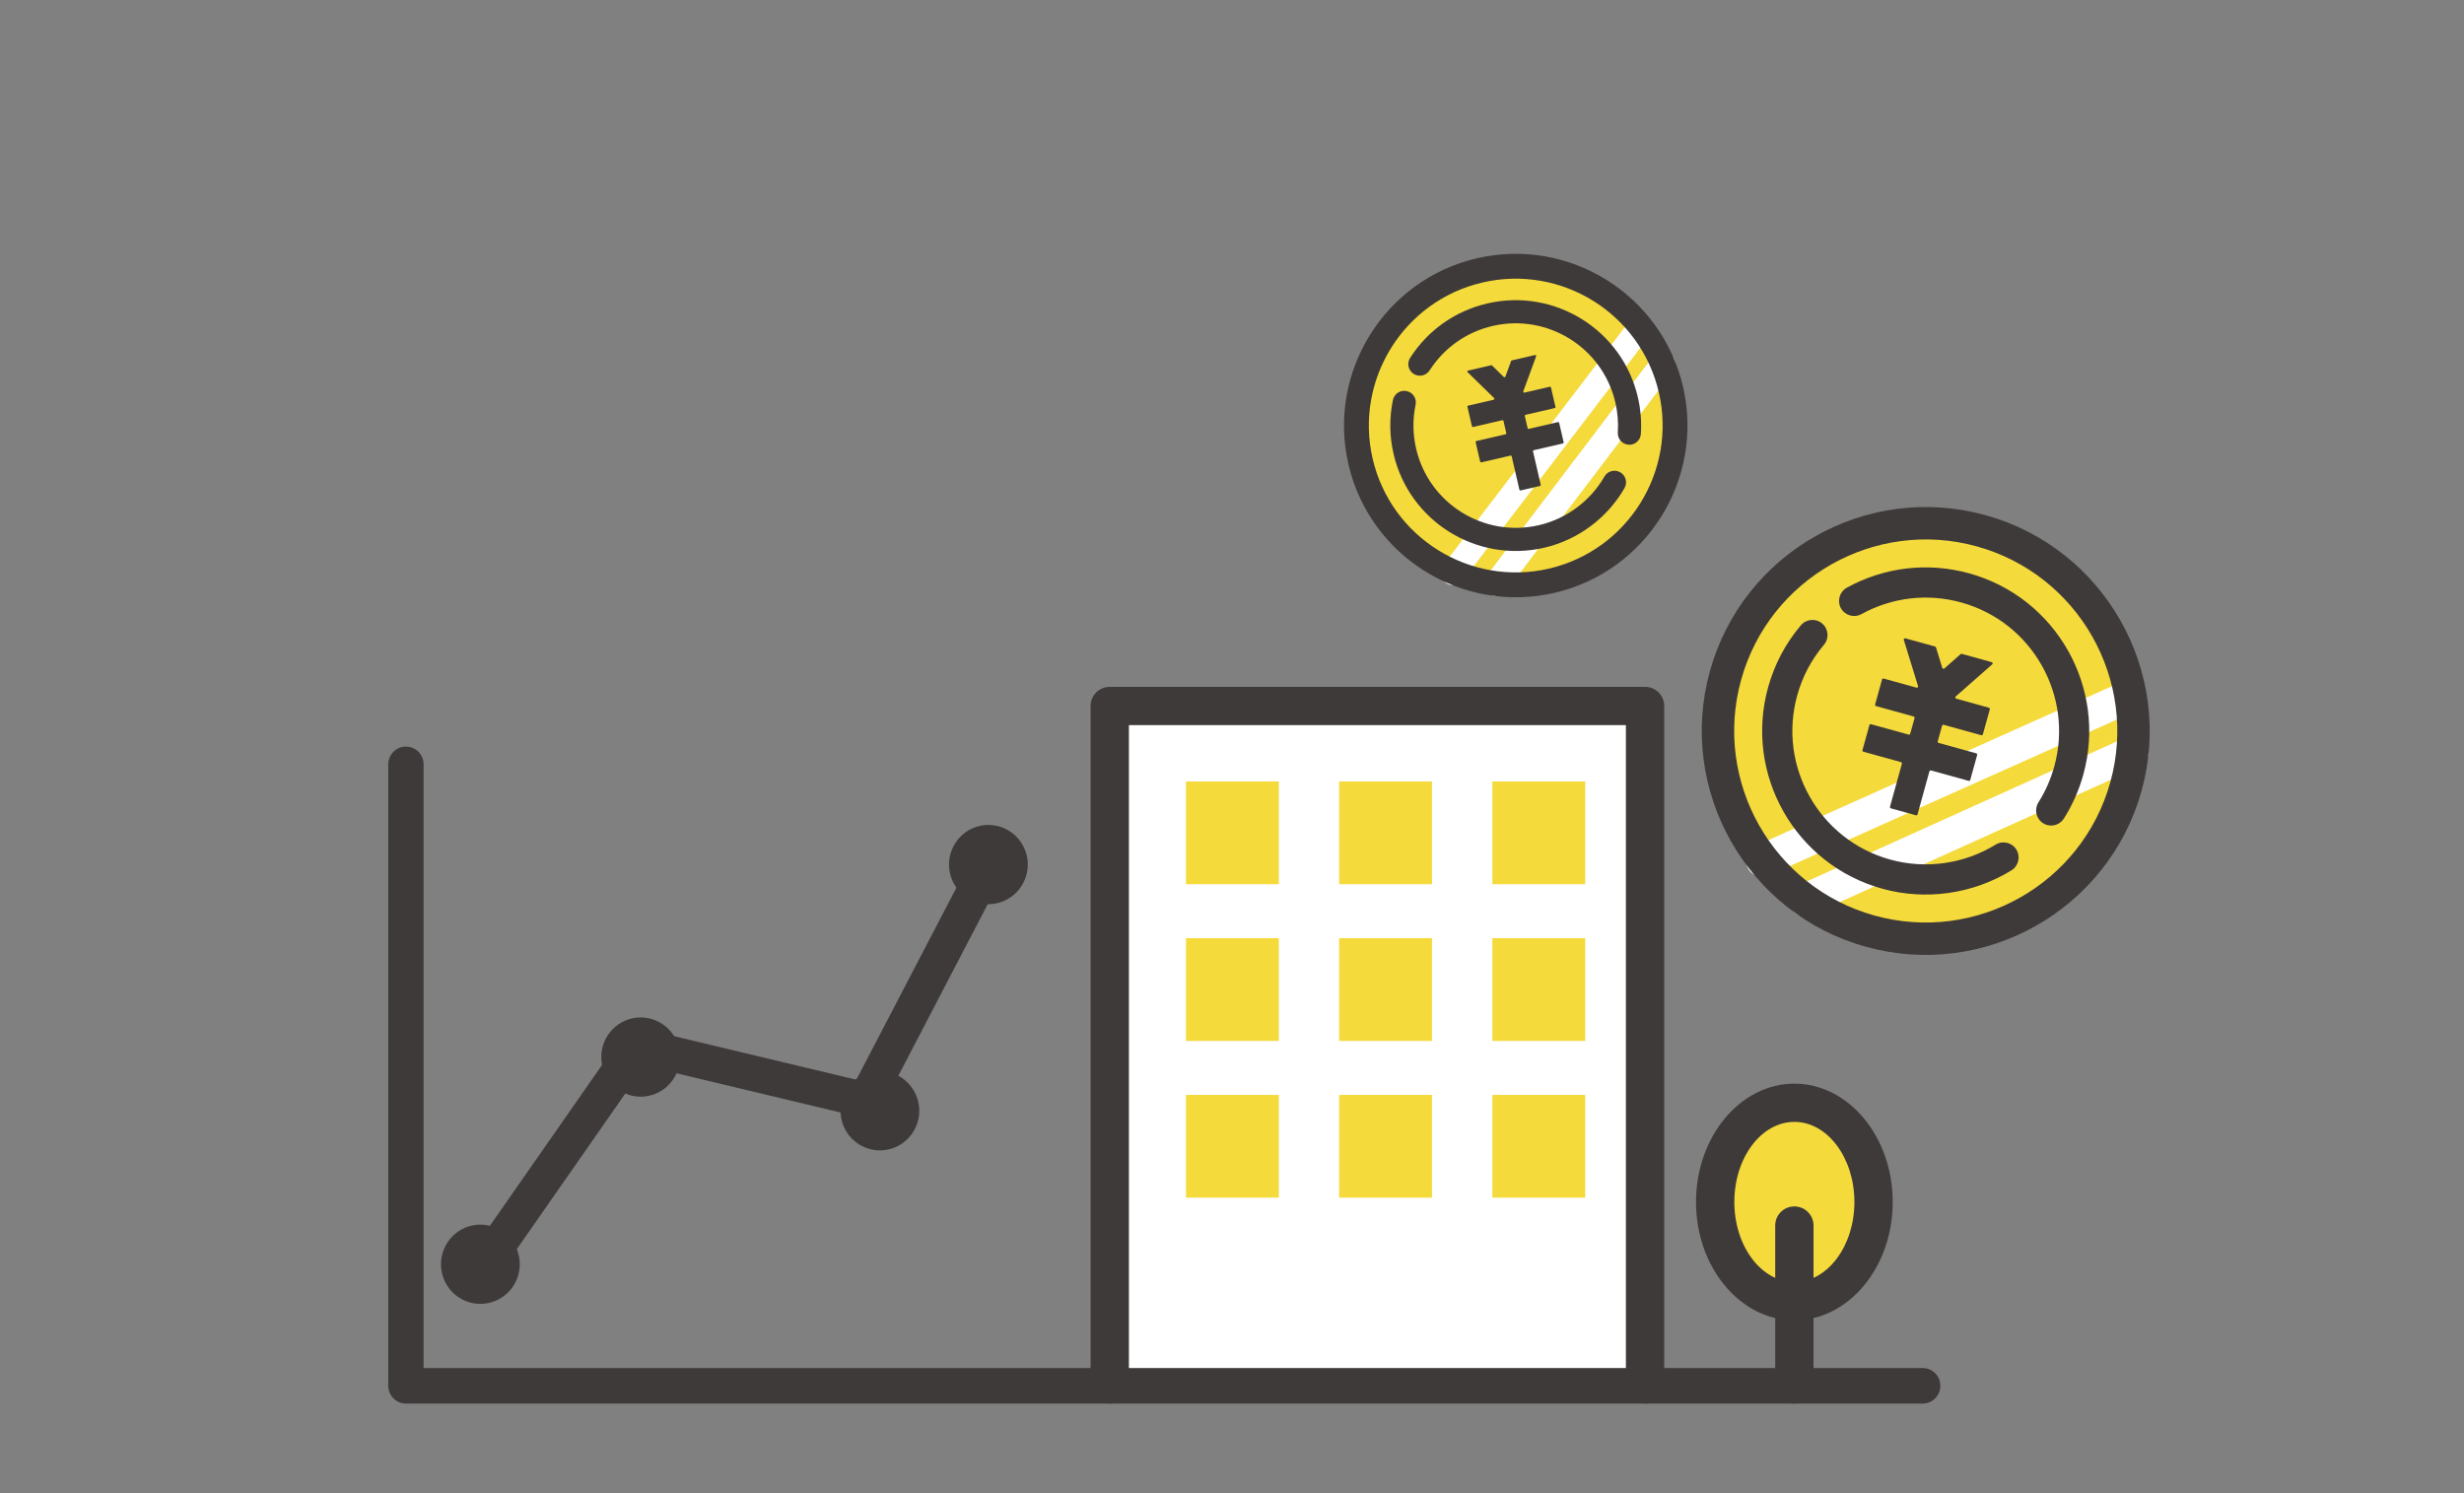
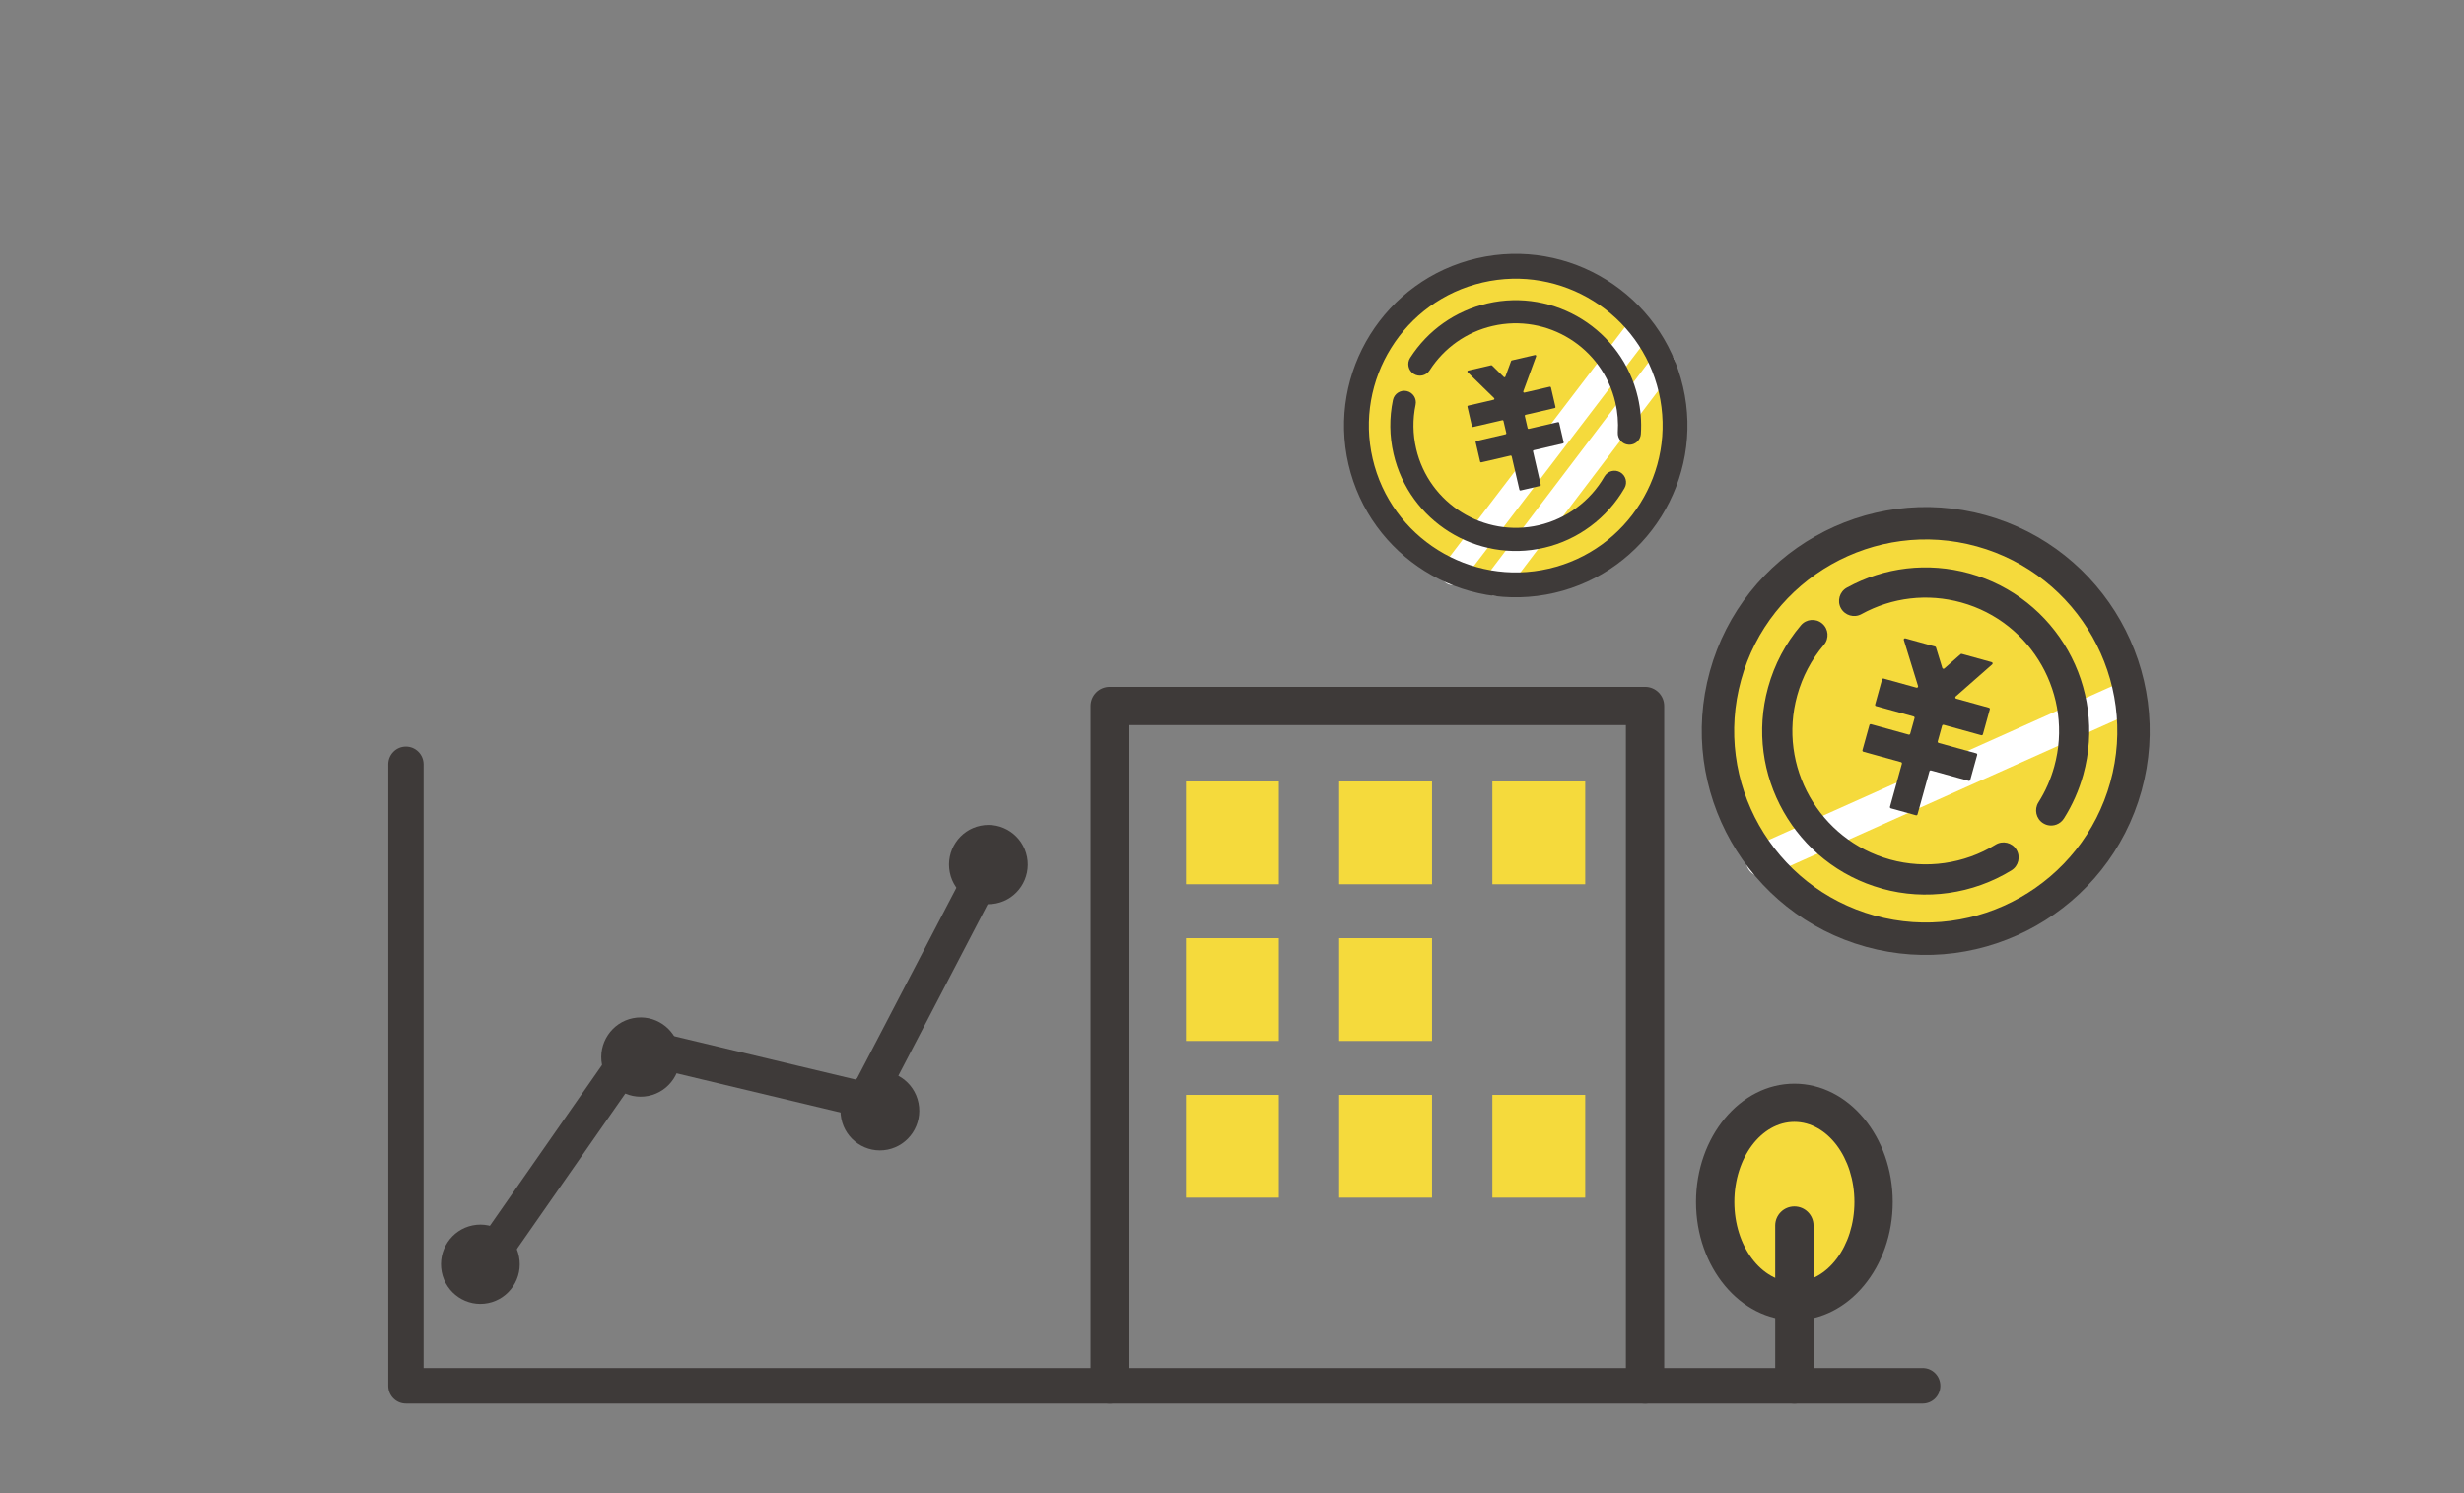
<svg xmlns="http://www.w3.org/2000/svg" width="330" height="200" viewBox="0 0 330 200" fill="none">
  <rect x="0" y="0" width="330" height="200" fill="#808080" stroke="none" />
  <g clip-path="url(#clip0_161_3188)">
    <path d="M215.664 74.173C225.148 67.18 227.167 53.822 220.173 44.339C213.179 34.855 199.822 32.837 190.338 39.83C180.855 46.824 178.836 60.181 185.83 69.665C192.823 79.148 206.181 81.167 215.664 74.173Z" fill="#F5DA3C" />
    <path d="M194.984 78.337C194.52 78.445 194.008 78.351 193.598 78.04C192.869 77.484 192.726 76.439 193.285 75.706L217.95 43.382C218.505 42.649 219.551 42.509 220.284 43.068C221.013 43.625 221.156 44.67 220.597 45.403L195.932 77.723C195.687 78.042 195.348 78.249 194.984 78.334L194.984 78.337Z" fill="white" />
    <path d="M200.764 79.804C200.299 79.911 199.792 79.82 199.382 79.509C198.65 78.953 198.506 77.909 199.062 77.176L221.366 47.772C221.921 47.039 222.966 46.896 223.698 47.452C224.431 48.007 224.574 49.052 224.019 49.784L201.714 79.188C201.47 79.511 201.131 79.718 200.764 79.804Z" fill="white" />
    <path d="M206.794 73.368C197.768 75.46 188.728 69.818 186.637 60.796C186.082 58.4 186.055 55.973 186.552 53.58C186.726 52.743 187.55 52.202 188.388 52.38C189.226 52.554 189.766 53.378 189.588 54.217C189.182 56.163 189.208 58.143 189.66 60.096C191.365 67.453 198.737 72.054 206.098 70.348C209.79 69.493 212.991 67.119 214.879 63.83C215.307 63.089 216.253 62.832 216.998 63.259C217.739 63.688 217.996 64.634 217.569 65.378C215.249 69.408 211.323 72.323 206.798 73.371L206.794 73.368Z" fill="#3E3A39" />
    <path d="M218.571 59.531C218.427 59.565 218.275 59.577 218.117 59.568C217.261 59.512 216.615 58.774 216.671 57.918C216.76 56.58 216.649 55.231 216.343 53.913C214.638 46.556 207.266 41.955 199.906 43.66C196.404 44.472 193.409 46.586 191.467 49.609C191.004 50.332 190.046 50.538 189.325 50.079C188.602 49.616 188.396 48.658 188.855 47.937C191.233 44.227 194.908 41.637 199.203 40.642C208.228 38.55 217.268 44.193 219.359 53.214C219.734 54.832 219.87 56.486 219.76 58.125C219.713 58.823 219.213 59.383 218.564 59.533L218.571 59.531Z" fill="#3E3A39" />
    <path d="M202.375 48.368L201.614 50.442C201.582 50.533 201.467 50.56 201.398 50.492L199.828 48.958C199.794 48.928 199.749 48.912 199.705 48.922L196.621 49.636C196.521 49.66 196.482 49.787 196.559 49.86L200.102 53.321C200.176 53.395 200.141 53.521 200.04 53.544L196.632 54.334C196.56 54.351 196.515 54.422 196.532 54.494L197.134 57.091C197.151 57.163 197.222 57.208 197.294 57.191L201.199 56.286C201.271 56.269 201.342 56.314 201.359 56.386L201.735 58.007C201.751 58.079 201.707 58.15 201.635 58.167L197.73 59.072C197.658 59.089 197.613 59.16 197.63 59.231L198.232 61.829C198.249 61.901 198.32 61.946 198.392 61.929L202.297 61.024C202.369 61.007 202.44 61.051 202.457 61.123L203.492 65.591C203.509 65.663 203.58 65.707 203.652 65.691L206.25 65.089C206.322 65.072 206.366 65.001 206.349 64.929L205.314 60.461C205.297 60.389 205.342 60.318 205.414 60.302L209.319 59.397C209.391 59.38 209.436 59.309 209.419 59.237L208.817 56.639C208.8 56.567 208.729 56.523 208.657 56.54L204.752 57.445C204.68 57.461 204.609 57.417 204.592 57.345L204.216 55.724C204.199 55.652 204.244 55.581 204.316 55.564L208.221 54.659C208.293 54.642 208.338 54.571 208.321 54.499L207.719 51.901C207.702 51.829 207.631 51.785 207.559 51.802L204.169 52.587C204.064 52.612 203.977 52.511 204.014 52.411L205.731 47.73C205.769 47.631 205.681 47.53 205.576 47.554L202.474 48.273C202.431 48.283 202.397 48.313 202.38 48.355L202.375 48.368Z" fill="#3E3A39" />
    <path d="M208.193 79.407C195.839 82.269 183.457 74.547 180.594 62.192C177.732 49.838 185.454 37.457 197.809 34.594C210.163 31.731 222.544 39.454 225.407 51.808C228.27 64.162 220.547 76.544 208.193 79.407ZM198.56 37.837C187.993 40.285 181.388 50.874 183.837 61.441C186.286 72.008 196.874 78.613 207.441 76.164C218.009 73.715 224.613 63.127 222.164 52.56C219.716 41.992 209.127 35.388 198.56 37.837Z" fill="#3E3A39" />
  </g>
  <g clip-path="url(#clip1_161_3188)">
    <path d="M261.728 125.475C276.949 123.367 287.581 109.319 285.473 94.097C283.365 78.875 269.317 68.244 254.095 70.352C238.873 72.459 228.242 86.508 230.349 101.73C232.457 116.952 246.506 127.583 261.728 125.475Z" fill="#F5DA3C" />
    <path d="M235.438 117.368C234.839 117.202 234.311 116.776 234.035 116.164C233.546 115.072 234.033 113.786 235.13 113.294L283.521 91.615C284.614 91.122 285.899 91.613 286.391 92.71C286.88 93.802 286.393 95.088 285.296 95.58L236.906 117.254C236.427 117.466 235.909 117.493 235.44 117.363L235.438 117.368Z" fill="white" />
-     <path d="M241.148 122.647C240.548 122.481 240.024 122.06 239.748 121.448C239.255 120.356 239.741 119.069 240.834 118.576L284.702 98.773C285.795 98.28 287.081 98.766 287.575 99.859C288.068 100.951 287.582 102.238 286.489 102.731L242.621 122.534C242.14 122.751 241.622 122.778 241.148 122.647Z" fill="white" />
    <path d="M252.064 119.028C240.42 115.804 233.575 103.71 236.798 92.07C237.653 88.979 239.134 86.181 241.194 83.749C241.915 82.897 243.195 82.792 244.045 83.517C244.897 84.239 245.002 85.519 244.277 86.369C242.598 88.347 241.395 90.631 240.697 93.15C238.069 102.642 243.651 112.505 253.147 115.134C257.912 116.454 263.058 115.726 267.269 113.134C268.221 112.552 269.465 112.846 270.052 113.8C270.634 114.752 270.34 115.996 269.387 116.583C264.219 119.756 257.906 120.651 252.067 119.034L252.064 119.028Z" fill="#3E3A39" />
    <path d="M274.176 110.508C273.99 110.456 273.807 110.375 273.632 110.267C272.687 109.67 272.407 108.421 273.004 107.476C273.939 105.998 274.651 104.383 275.122 102.682C277.75 93.19 272.168 83.327 262.672 80.698C258.154 79.447 253.405 80.004 249.298 82.259C248.318 82.799 247.091 82.439 246.55 81.464C246.011 80.484 246.371 79.257 247.346 78.716C252.382 75.947 258.205 75.267 263.746 76.801C275.39 80.025 282.235 92.12 279.013 103.759C278.435 105.846 277.561 107.826 276.414 109.636C275.926 110.407 275.004 110.737 274.167 110.505L274.176 110.508Z" fill="#3E3A39" />
    <path d="M262.57 87.63L260.406 89.534C260.313 89.618 260.164 89.577 260.127 89.457L259.283 86.721C259.264 86.665 259.222 86.618 259.166 86.603L255.187 85.501C255.057 85.465 254.933 85.586 254.977 85.718L256.881 91.891C256.92 92.022 256.801 92.144 256.671 92.108L252.274 90.89C252.181 90.865 252.086 90.918 252.06 91.011L251.132 94.363C251.106 94.456 251.16 94.551 251.253 94.576L256.292 95.971C256.385 95.997 256.438 96.092 256.413 96.185L255.833 98.277C255.808 98.37 255.713 98.424 255.62 98.398L250.581 97.003C250.488 96.977 250.393 97.031 250.367 97.124L249.439 100.475C249.414 100.568 249.468 100.663 249.56 100.689L254.599 102.084C254.692 102.11 254.746 102.205 254.72 102.298L253.124 108.061C253.098 108.154 253.152 108.249 253.245 108.275L256.597 109.203C256.69 109.229 256.785 109.175 256.81 109.082L258.406 103.318C258.432 103.225 258.527 103.171 258.62 103.197L263.659 104.592C263.752 104.618 263.847 104.564 263.872 104.471L264.8 101.12C264.826 101.027 264.772 100.932 264.679 100.906L259.641 99.511C259.548 99.485 259.494 99.39 259.52 99.297L260.099 97.206C260.124 97.113 260.219 97.059 260.312 97.085L265.351 98.48C265.444 98.506 265.539 98.452 265.565 98.359L266.493 95.007C266.518 94.915 266.465 94.82 266.372 94.794L261.998 93.583C261.863 93.545 261.825 93.375 261.93 93.284L266.812 88.99C266.918 88.9 266.88 88.729 266.745 88.692L262.743 87.583C262.687 87.568 262.628 87.582 262.583 87.619L262.57 87.63Z" fill="#3E3A39" />
    <path d="M249.907 126.819C233.968 122.406 224.59 105.846 229.004 89.907C233.417 73.969 249.976 64.591 265.915 69.004C281.854 73.417 291.232 89.977 286.819 105.916C282.405 121.854 265.846 131.232 249.907 126.819ZM264.757 73.188C251.124 69.413 236.962 77.433 233.187 91.066C229.412 104.699 237.432 118.861 251.065 122.636C264.699 126.41 278.86 118.391 282.635 104.757C286.41 91.124 278.39 76.962 264.757 73.188Z" fill="#3E3A39" />
  </g>
-   <path d="M220.319 94.561H148.628V185.438H220.319V94.561Z" fill="white" />
+   <path d="M220.319 94.561H148.628H220.319V94.561Z" fill="white" />
  <path d="M220.319 188C218.899 188 217.753 186.856 217.753 185.438V97.124H151.194V185.438C151.194 186.856 150.048 188 148.628 188C147.208 188 146.062 186.856 146.062 185.438V94.562C146.062 93.144 147.208 92 148.628 92H220.319C221.739 92 222.885 93.144 222.885 94.562V185.438C222.885 186.856 221.739 188 220.319 188Z" fill="#3E3A39" />
  <path d="M171.272 104.673H158.835V118.439H171.272V104.673Z" fill="#F5DA3C" />
  <path d="M191.789 104.673H179.352V118.439H191.789V104.673Z" fill="#F5DA3C" />
  <path d="M212.307 104.673H199.87V118.439H212.307V104.673Z" fill="#F5DA3C" />
  <path d="M171.272 125.664H158.835V139.43H171.272V125.664Z" fill="#F5DA3C" />
  <path d="M191.789 125.664H179.352V139.43H191.789V125.664Z" fill="#F5DA3C" />
-   <path d="M212.307 125.664H199.87V139.43H212.307V125.664Z" fill="#F5DA3C" />
  <path d="M171.272 146.655H158.835V160.422H171.272V146.655Z" fill="#F5DA3C" />
  <path d="M191.789 146.655H179.352V160.422H191.789V146.655Z" fill="#F5DA3C" />
  <path d="M212.307 146.655H199.87V160.422H212.307V146.655Z" fill="#F5DA3C" />
  <path d="M240.317 174.285C246.175 174.285 250.924 168.336 250.924 160.997C250.924 153.658 246.175 147.709 240.317 147.709C234.46 147.709 229.711 153.658 229.711 160.997C229.711 168.336 234.46 174.285 240.317 174.285Z" fill="#F5DA3C" />
  <path d="M240.317 176.852C233.052 176.852 227.145 169.742 227.145 161.002C227.145 152.263 233.052 145.152 240.317 145.152C247.582 145.152 253.49 152.263 253.49 161.002C253.49 169.742 247.582 176.852 240.317 176.852ZM240.317 150.271C235.886 150.271 232.277 155.081 232.277 160.997C232.277 166.912 235.886 171.723 240.317 171.723C244.748 171.723 248.358 166.912 248.358 160.997C248.358 155.081 244.748 150.271 240.317 150.271Z" fill="#3E3A39" />
  <path d="M240.317 188C238.897 188 237.751 186.856 237.751 185.438V164.157C237.751 162.739 238.897 161.595 240.317 161.595C241.737 161.595 242.883 162.739 242.883 164.157V185.438C242.883 186.856 241.737 188 240.317 188Z" fill="#3E3A39" />
  <path d="M64.855 173.568L60.98 170.832L84.314 137.366L114.688 144.624L130.282 114.696L134.472 116.908L117.175 150.115L86.344 142.746L64.855 173.568Z" fill="#3E3A39" />
  <path d="M137.548 114.766C138.116 117.638 136.26 120.437 133.405 121.008C130.55 121.58 127.769 119.712 127.201 116.84C126.633 113.967 128.489 111.168 131.344 110.597C134.199 110.026 136.98 111.893 137.548 114.766Z" fill="#3E3A39" />
  <path d="M123.016 147.745C123.584 150.618 121.728 153.417 118.873 153.988C116.018 154.559 113.236 152.692 112.669 149.819C112.101 146.946 113.957 144.148 116.812 143.576C119.667 143.005 122.448 144.873 123.016 147.745Z" fill="#3E3A39" />
  <path d="M90.976 140.551C91.543 143.424 89.688 146.222 86.833 146.794C83.978 147.365 81.196 145.497 80.629 142.625C80.061 139.752 81.917 136.953 84.772 136.382C87.626 135.811 90.408 137.678 90.976 140.551Z" fill="#3E3A39" />
  <path d="M69.508 168.304C70.076 171.177 68.22 173.975 65.365 174.546C62.51 175.118 59.729 173.25 59.161 170.378C58.593 167.505 60.449 164.706 63.304 164.135C66.159 163.564 68.94 165.431 69.508 168.304Z" fill="#3E3A39" />
  <path d="M257.5 188H54.366C53.057 188 52 186.937 52 185.619V102.381C52 101.063 53.057 100 54.366 100C55.675 100 56.732 101.063 56.732 102.381V183.239H257.5C258.809 183.239 259.866 184.302 259.866 185.619C259.866 186.937 258.809 188 257.5 188Z" fill="#3E3A39" />
  <defs>
    <clipPath id="clip0_161_3188">
      <rect width="46" height="46" fill="white" transform="translate(175.402 39.786) rotate(-13.047)" />
    </clipPath>
    <clipPath id="clip1_161_3188">
      <rect width="59.99" height="59.99" fill="white" transform="translate(237.008 61) rotate(15.477)" />
    </clipPath>
  </defs>
</svg>